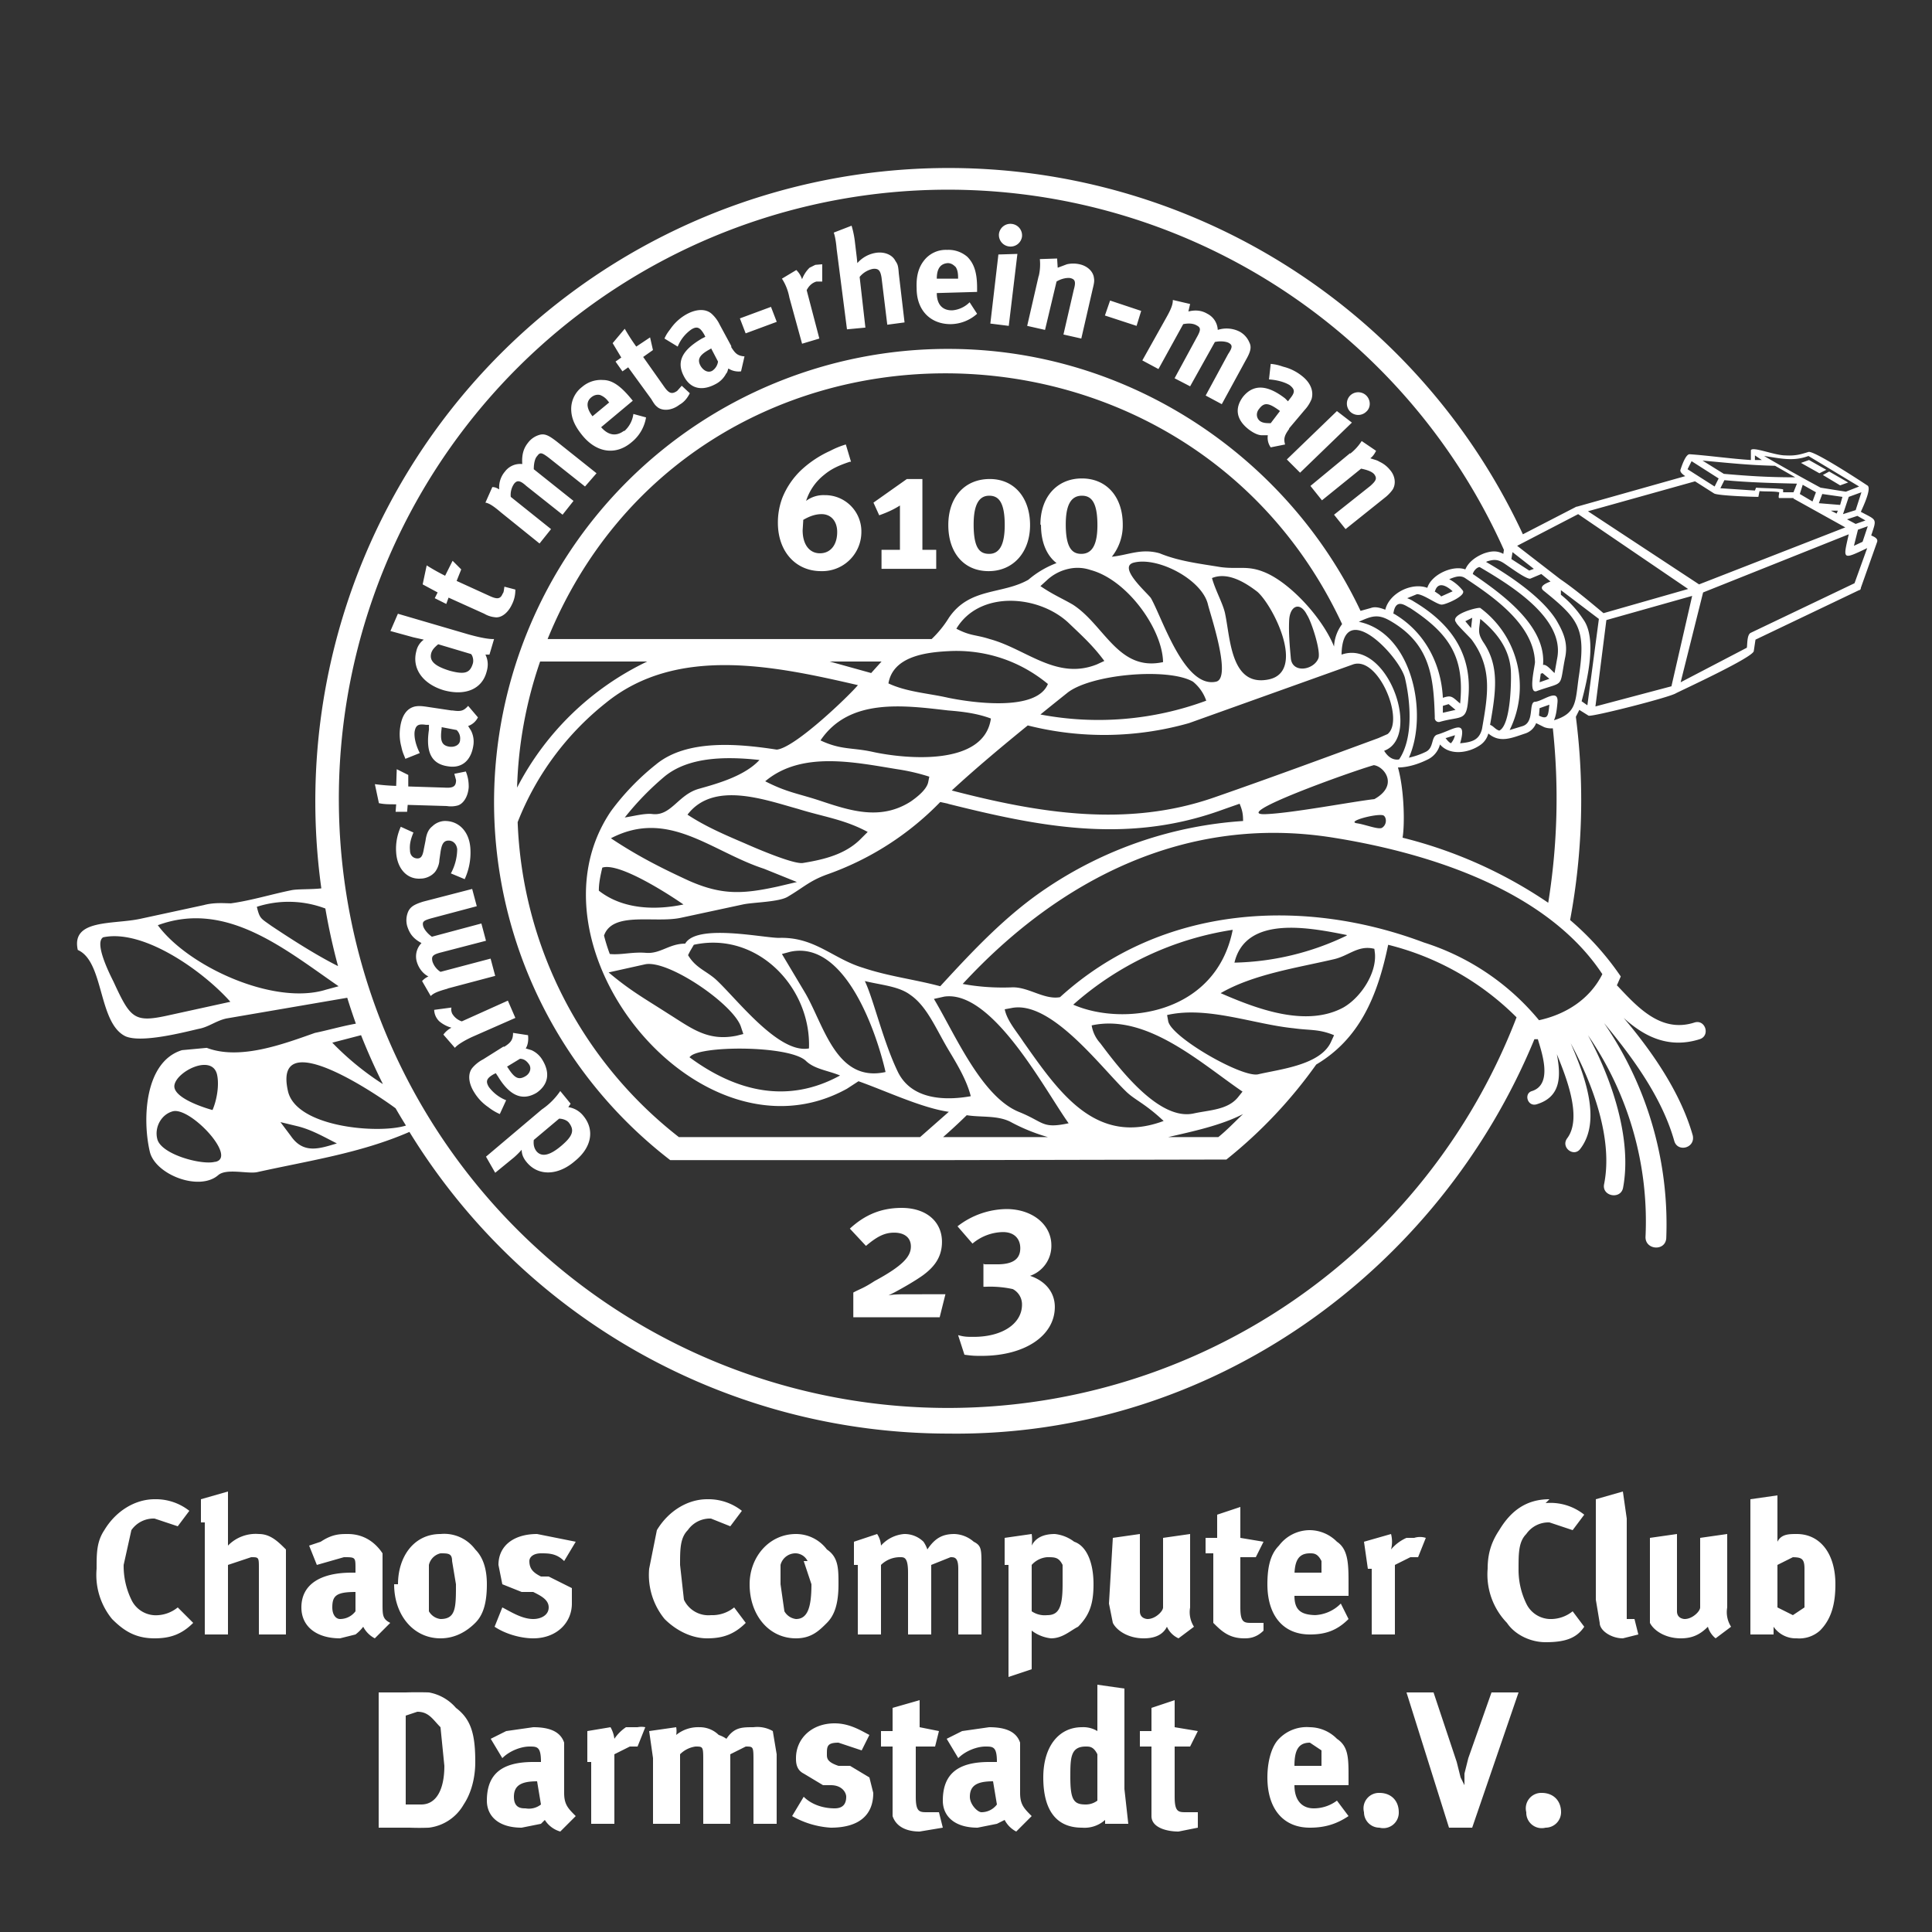
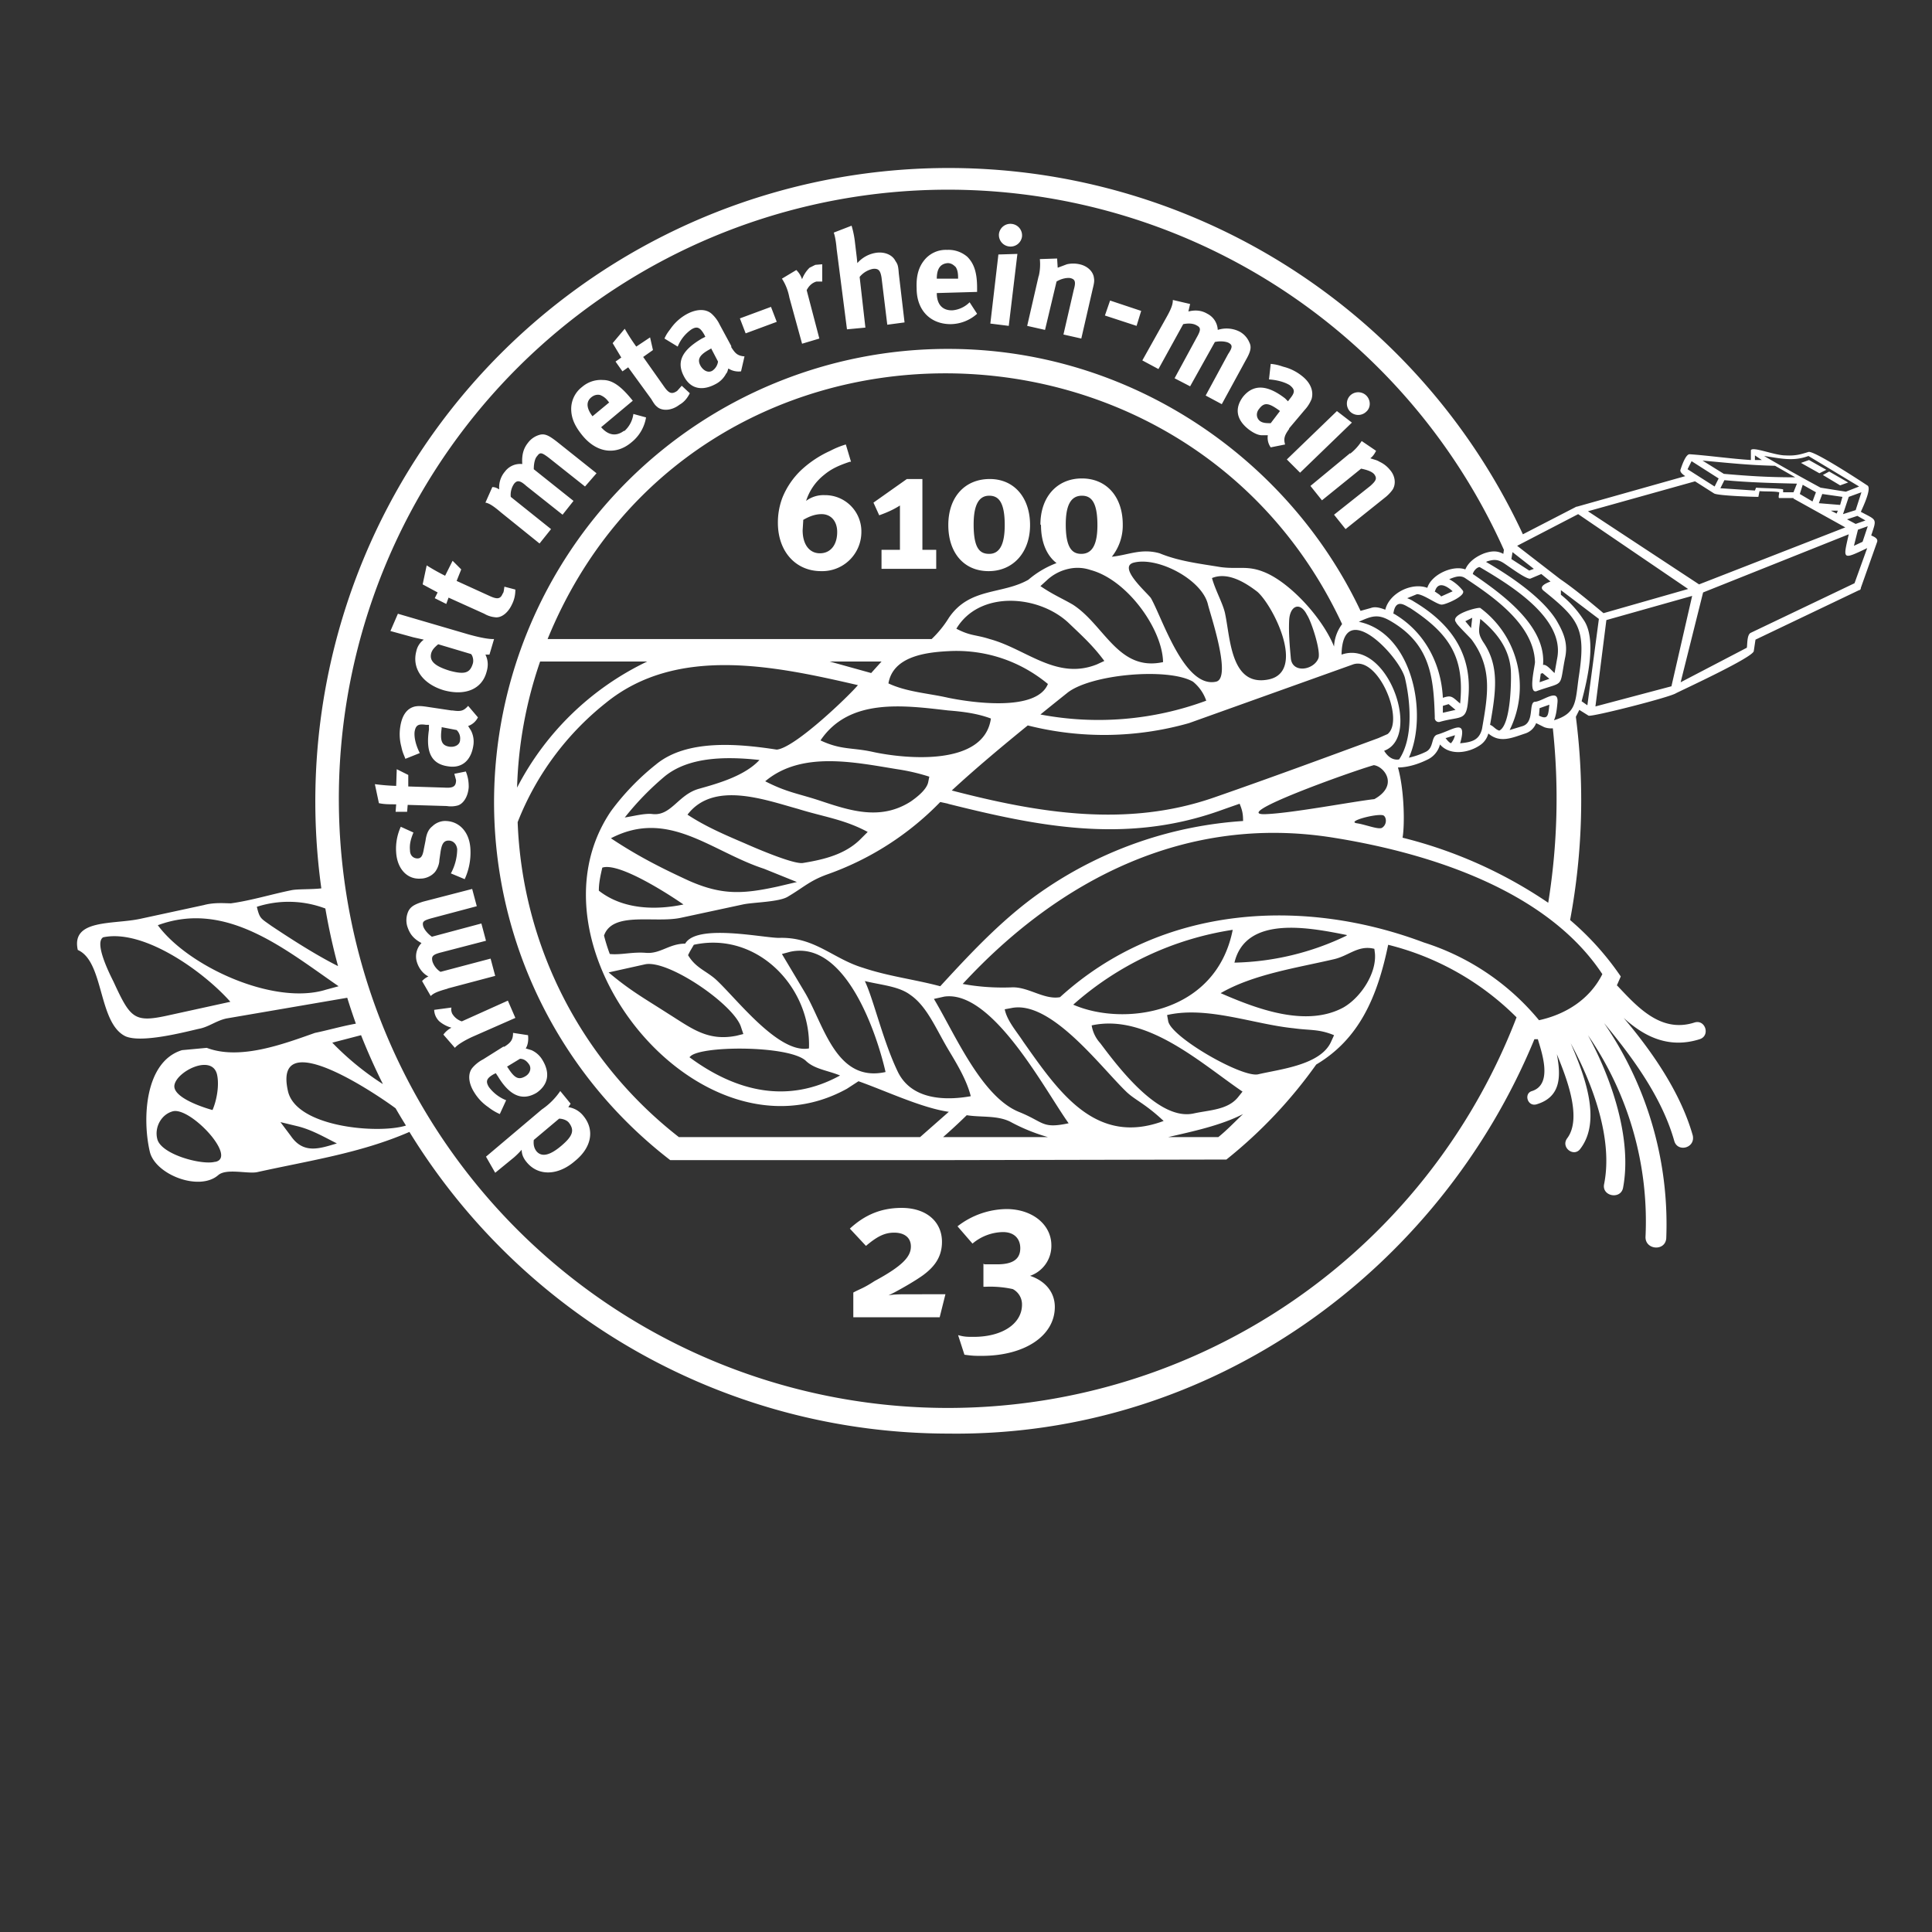
<svg xmlns="http://www.w3.org/2000/svg" width="50" height="50">
  <rect width="100%" height="100%" fill="#333333" stroke="none" />
  <defs>
    <clipPath clipPathUnits="userSpaceOnUse" id="a">
      <path d="M0 841.9h595.3V0H0z" />
    </clipPath>
  </defs>
  <g clip-path="url(#a)" transform="matrix(.149 0 0 -.149 -19.1 79)" fill="#fff">
    <path d="M292.9 328.7h-48.3A78.5 78.5 0 0 0 214 391a78.8 78.8 0 0 0 78.9 78.6c31.5 0 59-18.9 71.6-45.5l1.8.5c.8.3 1.7 0 2.5-.3.7 2.9 4.6 4.8 7.3 3.8.7 2.3 4.4 4 6.6 3.2.6 1.4 2 2.3 3.3 2.8 1.2.4 2.2.5 3.3-.1l.1.7a105.8 105.8 0 1 1 2.2-81.2 47.8 47.8 0 0 1-22.3 12.6c-1.9-9.2-5.1-16.4-12.5-20.8a81.6 81.6 0 0 0-15.6-16.5zM316 434c-1.5 0-2.7.9-2.7 5.1 0 3 .7 5 2.8 5 1.5 0 2.7-.9 2.7-5.1 0-3-.7-5-2.8-5m-7 5c0-3 1-5.3 2.7-6.6a16.5 16.5 0 0 1-4.9-2.9c-4.6-2.6-10.2-1.3-13.8-6.6a18.4 18.4 0 0 0-3-3.7h-66.7c24.9 61 110.7 61.2 138 2.6a7 7 0 0 1-1.4-3.9c-2 5-7.8 11.3-12.3 13-2.8 1.1-4.4.4-7.4.8-3.6.6-7.2 1-10.6 2.4-3.2.9-5.4-.3-8.3-.6a8.7 8.7 0 0 1 1.9 5.6c0 4.8-2.8 8-7.1 8s-7.2-3.2-7.2-8m4.9-7.7a7 7 0 0 0 3.8-.2c6.4-1.7 12.5-10.3 12.6-16-7.8-1.7-10.2 6.5-15.7 10-1.9 1.1-3.4 1.7-5.6 3.2l1.1 1a8 8 0 0 0 3.8 2M300 434c-1.6 0-2.7.9-2.7 5.1 0 3 .7 5 2.7 5 1.5 0 2.7-.9 2.7-5.1 0-3-.7-5-2.7-5m-7.1 5c0-4.8 2.7-8 7-8s7.2 3.3 7.2 8-2.7 8-7 8-7.2-3.1-7.2-8m-13 3.9l1-2.2c1.4.5 2.5 1 3.6 1.7v-7.7h-3.2v-3.3h9.5v3.3h-2.4V447h-2.7zm-9-2c1.6 0 2.7-1.2 2.7-3.1 0-2.3-1.2-3.7-3-3.7s-3 1.5-3 4l.1 1.6v.2c1.2.7 2.2 1 3.2 1m1.5 11a18.6 18.6 0 0 1-5-3.3 13.7 13.7 0 0 1-3.3-4.8 12.1 12.1 0 0 1-.8-4.4c0-5 3.1-8.4 7.5-8.4a6.8 6.8 0 0 1 7 6.8 6.3 6.3 0 0 1-6.4 6.4 5 5 0 0 1-3.2-1 9.4 9.4 0 0 0 3.1 4.5c1.2 1 2.4 1.6 4.5 2.3h.2l-.9 3a14.7 14.7 0 0 1-2.7-1.1m20.5-34.8c5.2.3 11.6-1 17.3-5.7-2-4.9-13.4-3.2-17.3-2.4-3.5.8-7.2 1-10.4 2.5.8 4.7 6.5 5.4 10.4 5.6m0-10.3c2.5-.2 5-.5 7.4-1.4-1.2-8.4-15-7-20.5-5.8-3.6.8-5.5.3-9.1 2 5 7.4 14.4 6.1 22.2 5.2m0-16.2l-1.4.3a51 51 0 0 0-19.7-12.6c-3-1.1-4-2.2-6.7-3.8-1.5-1-6.1-1-7.9-1.4l-10.7-2.3c-4.5-1-11.9 1.2-13.4-3.1a31.8 31.8 0 0 1 1-3.2c2-.2 3.9.4 6.3.2 2.5-.2 4 1.6 6.8 1.6 2 3.5 13.5 1 16.3 1 6.2.2 9.3-3.6 14.6-5.2 4.5-1.5 8.9-2 13.4-3.2 5.7 6.2 11.4 12.3 18.4 17a69.3 69.3 0 0 0 34.2 11.7c0 1.4-.2 2-.6 3a398.3 398.3 0 0 1-3.7-1.3c-16.3-5.7-31.4-2.6-47 1.3m-.6-33.5c8.4 1.2 17.5-16.3 21.6-22-4.7-1-4.2.2-8.7 2-6.5 2.7-11.1 13.6-14.7 19.6l1.8.4m.7-9.2c1.5-2.5 3.2-5.3 3.9-8.1-4.5-.8-10.2-.6-12.6 4.1-2.6 5.3-4.3 12.8-5.8 15.9 2.9-.7 5.9-.9 7.9-2.4 2.9-2 4.4-5.8 6.6-9.5m0-14.4a97.2 97.2 0 0 1 3.2 3c2.5-.4 5.2 0 7.5-1.1a32.3 32.3 0 0 1 6.6-2.7H292zm38.2-.8c4.3 1 9.1 2 13 4-1.4-1.3-2.8-2.8-4.3-4zm66 40.7a78.8 78.8 0 0 1-25.3 11.3c.4 2.3.3 8.3-.8 12.2 1.7 0 3.6.6 5.2 1.4a4 4 0 0 1 2.1 2.6c1.7-2 5-1.5 7-.1a3.5 3.5 0 0 1 1.4 2c2-1.7 4-.8 6.4 0a3 3 0 0 1 1.9 1.8l1.4-.7a3.5 3.5 0 0 1 1.5-.2 114 114 0 0 0-.8-30.3m-93.3-18.3c6.9 1.5 15.6-10.3 20.1-14.6 1.5-1.4 3.2-2 6.4-5-11.8-4.4-18.2 5-24.4 13.8-1.1 1.7-2.8 3.6-3.2 5.6zm14.9 59.7l1.3.6c-2 2.7-3.8 4.3-6.2 6.6-5.2 4.9-15.5 5.7-19.5-1 2.5-1.3 3.3-1 5.8-1.8 6.3-1.7 11.6-7.2 18.6-4.4m6.5 17.7c-3.1-.7 2.4-5.4 2.9-6.2 2-3.5 5.8-15.7 11.3-14.5 2.8.6-1 11.7-1.4 13.4-1 4.3-8.6 8.3-12.8 7.3m13.5-2.7c.6-2.2 2-4.6 2.3-6.3.9-4.3 1-12.7 7.6-11.3 6.4 1.4.8 12.7-2 15.2-2.2 1.7-5.2 3.5-7.9 2.4m16.5-6.4c-1.2 2.4-3 1.6-3.1-1-.1-2.2.1-4.4.3-6.6.3-2.6 4-2 4.8.1.4 1.4-1.3 6.5-2 7.5m11.8-58.8c.3-3.5-2.5-7.7-5.5-9.4-6.5-3.5-15.1-.2-21.3 2.5 5.7 3.3 13.3 4.4 19.7 5.9 2.6.6 4.2 2.5 7 1.8zm-7.6-15.3c-1.8-4.1-8.9-4.8-12.7-5.7-2.8-.6-15 6.4-15.6 9.2l-.2 1.1c7 1.6 15-1.6 22-2.3 2.9-.4 4.3-.1 7-1.2zm-16.2-9.7c-1.8-2.2-5-2.2-7.7-2.8-6-1.3-12.9 7.8-16.2 12.2a6 6 0 0 0-1.5 3.1c9.6 2.1 19-6.6 26.2-11.5zm5 49.2c-7.1-.4 14.7 7.4 18.6 8.5 1.8-.2 4.4-3.5.1-5.9-3.6-.4-14.1-2.4-18.7-2.6m35.7 34.1l-.2-1.8-1 1.2zm12-9.7l.2.1 1.2-1-1.7-.6.2 1.5M384 430.5c.1.5.7 1.2 1.2 1.2 5.1-3 14.6-8.7 13.5-15.6l-.5-2.8c-.5.4-1.4 1.6-2 1.4.6 6.9-7.4 12.5-12.2 15.8m-6.6-3.1c.5 1.9 2 1.1 3.1.1l-2-.9c-.2.3-.6.5-1 .8m1.3-19.8l1 .3 1.2-1-2.2-.5v1.2m-8.6 16c.4 2.9 2.2 1.3 2.9 1 6.9-4.5 9.5-8.6 8.7-16.6-1.4 1.2-1.5 1.5-3 1-.3 6-3.2 11.5-8.5 14.6zm25.3-17.7l.1 1.3 1.7.6c-.2-1.8-.2-2.7-1.8-1.9m-8.5-1.6c1 5.7 1.7 10.2-1.2 14.4-1 1.6-.7 2-.5 4 2.7-2.2 5-5 5.3-8.8.1-1.3.1-9.6-2-10.6-.7.2-1 .8-1.6 1m-7.7-2.3l1.6.5a3 3 0 0 0-.7-1.4c-.4.2-.7.6-1 1m-10.6-2.3c.6-1 1.5-1.7 2.6-1.5 2.5 3.7 2 10 1 14.2-1.1 3.9-10.8 14-11 4 8 2.8 14-14.3 7.4-16.7m27.3 30.7l1.6-1.3c-.5-.2-2.2-.8-1.2-1.6 6.2-5 7.4-6.6 6.1-15-.6-4.2-.3-6.3-4.3-7.5.4.9.5 2 .6 3 .3 2.8-2.6.2-4 .2-1-.3 0-3.5-2-4.2l-2.3-.7a17 17 0 0 1-5.1 21.2c-.3.2-5.4-1.1-4.2-2.5 0-.3 2.3-2.5 2.7-3 3.7-5 2.8-9.7 1.8-15.5-.5-2-1.8-2.3-3.8-2.5 1.3 4.5-1.2 2.3-4 1.5-1.1-.4-.5-2.3-2-3a13 13 0 0 0-2.9-1c3.4 7.6.6 21.7-8.7 23.6 2.2 1 3.3 1.4 5.4.2 7-4 7.6-9.7 7.8-16.8a.7.7 0 0 1 .8-.8c3.8 1.1 4.7 0 5 3.9.8 7.6-2.7 13-9.4 17a5.5 5.5 0 0 1-1.2.6l1.7.7c1.2 0 3.7-2 4.4-1.8.6 0 4.4 1.6 3.5 2.5a7.3 7.3 0 0 1-2.3 1.9c1 .4 2 .8 2.9.1 4.8-3.2 11.8-8 12-14.5 0-.7-1.3-5.8.4-5 4.8 1.7 3.8.4 4.8 5.6.6 2.6-.2 4.5-1.5 6.7-2.5 4-8.2 7.8-12.2 10.1l.2.1c1 .3 1.7.4 2.7-.2.7-.4 4.1-3 4.8-2.8zm-5 3.8l3.7-2.9-.8-.3-3.1 2zm15-11.6l-2-15-1 .7c1 3.7 2.7 10.9.3 14.2a18.2 18.2 0 0 1-3.9 4.3v.8zm-6.7 6.9l-7.5 5.8 10.6 5.5 19.1-13-14.7-4.2c-2.4 2-5 4.2-7.5 5.9m24.8-2.3l25.3 10.1c-1-4.4-1.2-4.5 3.2-2.4l-2.2-6.1-18-8.6c-.7-.3-.6-2-.7-2.6l-11.5-6zm17 22.5l1.4.5 3-1.7-1.2-.6zm2-6.7l-2.2 1.3.5 1.6 2.3-1.3zm-21.7 5.6l.7 1.4 4.7-3-.7-1.4zm6.4-1.9c4.3-.4 8.3-.5 12.6-.6l-.6-1.5h-1.8v.5c-.7.2-3.6.2-4.7.3l-.2-.5-6 .4zm21.1-2l-4.4.7a334.4 334.4 0 0 0-9.8 5.5c2.8-.4 5-1 7.7 0l8.8-5.3zm-8.8 2.5c-4.6 0-7.8.2-12.4.6l-3.7 2.3c4.5-.4 8-.8 12.6-.9zm7.8-1.4l-3 1.8 1.1.6 3.3-1.9zm0-3.4l-3.7.3.6 1.6 3.5-.5zm2.7-.9l-2.2-.7 1 3 2.2.8zm-10.8 2l9-5-25.4-9.9-19.3 12.7 18.6 5.2 3.3-2.1c.6-.4 6.8-.6 7.7-.6l.2 1c1-.1 2.6 0 3.4-.2.1 0-.2-.9 0-1h2.5m7.5-2.7l-1 .5h1.2zm5-1.2l-1.7-.6-1.5.8 1.8.6zm-.5-3.7l-1.5-.7.7 2.8 1.7.6zm-109.4-67.4c-2.9-14.7-19-16.8-27.7-13a54 54 0 0 0 27.7 13m19.8-1a47 47 0 0 0-19.5-4.7c2 8.4 13.4 6 19.5 4.8m70.9 83.3l1.2-.8H433zm-126.3-46.9a54 54 0 0 1 28 .4l28.5 10.2c4.4 1.5 9-9.7 6-12.1l-1.6-.7c-9.5-3.5-19-7-28.5-10.3-15.2-5.3-30.6-2.7-45.6 1.2 4.1 3.8 8.9 7.8 13.2 11.3m31 4.3a54 54 0 0 0-28.8-2.4 600.8 600.8 0 0 0 4.6 3.7c4 3.3 17.6 4.5 21.9 2a7.3 7.3 0 0 0 2.3-3.3m67.6-1l1.9 15 14.9 4.2-3.6-15.7zm-41.4-20.3c-2 .3 3.2 1.7 4.5 1.4.6-.2.8-1.6-.2-2.2-.7-.3-2.9.6-4.3.8m-195.7-31l-10.5-2.3c-6.2-1.4-6.8-.7-9.8 5.8-.6 1.2-3.4 6.7-1.8 7.7 7.1 1.5 17.5-6 22.1-11.2m16.5 16.2a109.7 109.7 0 0 1 2.2-10c-4 2-8.6 5-11.6 7-1.8 1.3-2 1.2-2.5 3.3a18 18 0 0 0 11.9-.3m6.2-22a108.9 108.9 0 0 1 3.8-8.5 49 49 0 0 0-8.8 7.2zm6-12.7a110.2 110.2 0 0 1 1.8-3c-4.8-1.5-19.1-.3-20.5 6-2.7 12 16.3-1.2 18.7-3m96-.6c-4.7.7-10.8 3.6-15.6 5.3l-2-1.3c-25.5-14.1-57 24.6-41 48.2 2.2 3 4.9 5.8 7.8 8.1 5.4 4.5 14.5 3.6 21 2.6 3.2.3 12.7 9.5 14.1 11.2-14.3 3.3-31.4 7-43.8-3.1a49.5 49.5 0 0 1-15.3-20.7 72.8 72.8 0 0 1 28-54.7H288l5 4.4m-11.7 78.2l-1.8-2-7.2 2zm-40.7 0a49.4 49.4 0 0 1-22.6-21.9 73.4 73.4 0 0 0 4 21.9zm-55.8-57c-9-2.8-23.9 4-29.2 11.2 11.9 4.4 22.1-4.2 31.4-10.6zm-26.3-16.5c.5 2.4 6.6 5.4 7.4 1.7.4-1.9-.1-4.5-.8-6.1-1.5.4-7.1 2.2-6.6 4.4m7-13.4c-2.3-.6-9.4 1.3-10 4-.5 2 .7 4.3 2.8 4.8 3.1.6 11.1-8 7.3-8.8m14.2 6.2c2.5-.6 4.7-1.9 6.9-3-3-.9-5.8-1.9-8 1.3l-1.8 2.4zm83.4 41.6l3.4.8-5.7 2.3c-9.2 3-16.6 10.5-26.6 5.3 4.5-3 8.6-5.1 13.6-7.4 5.7-2.5 9.3-2.3 15.3-1m14.6 8.4c-2.7-2.8-6.5-3.7-10.2-4.3-1.7-.2-8.2 2.6-10 3.4-3.5 1.5-6.8 2.9-10 5 4.5 5.9 13.4 2.6 19.2 1 4.5-1.4 8-1.8 12.1-4zm11.6 9.7c-.3-1.3-2-2.6-3-3.3-5.3-3.4-10.6-1.6-16 .2-3.7 1.2-5.6 1.4-9.3 3.3 6.3 5.3 15.5 3.3 22.9 2.1a35 35 0 0 0 5.6-1.3zm-33.3-44c-5-1-7.8 1.3-11.8 3.8-4.2 2.7-6.6 4-10.4 7.2l6.3 1.4c4 .9 15.5-7 16.7-10.9l.4-1.2zm-8.1 14.6l.7 1.2c11 2.4 20.4-7.4 20-18-5.3-1-12.6 8.7-16.2 12-1.7 1.5-3.5 2-4.8 4.2zm17.5 0c9.6 2 15-14.3 16.5-20.9-8.6-1.9-10.7 8.2-14 13.8l-4 6.7zM248 346.6c1.3 2 17 2.1 20.1-.6 1.5-1.5 3.8-1.7 6-2.6-9.1-5-18.1-2.8-26.2 3.2m-11.2 41.6a49 49 0 0 0 7 7.2c4 3.2 10 3.5 16.4 2.8-2.6-2.8-7.3-4.1-10.5-5-3.6-1-4.8-4.7-8-4.4-1.4.2-3.5-.4-5-.6M395.5 353a42.6 42.6 0 0 1-20 13.5c-20.7 7.8-45.4 6.7-63.2-9.5-2.8-.5-5.6 1.9-8.5 1.7-2.9-.1-5.7.1-8.4.6 16.8 18.2 38.9 29.5 64.4 25.4 16.3-2.6 37-9 46.7-23.7-2.2-4.4-6.4-7-11-8m13.5 6l.7 1.6a49.3 49.3 0 0 1-8.8 9.8 113.3 113.3 0 0 1 1 35.3l.6 1.2 1.6-1c.4-.3 14.2 3.2 15.2 3.9 1.6.8 13.3 6.2 13.5 7.3l.3 2 18 8.6c.2 0 .3.2.3.4l2.8 7.9c.3.7-.6 1-1 1.2 1 3 1 2.6-1.8 4.1.3.7 2 4.2 1.1 4.6-1.2.8-9.3 6.1-10.2 5.8-1.3-.4-2.2-.7-4-.6-1.9 0-5.7 1.6-6 .9v-1.7c-3.3.2-7.6.8-10.6 1-.7.1-1.4-2-1.6-2.6-.2-.4.2-.8.8-1.2l-18.8-5.3a.7.7 0 0 1-.1 0l-9.3-4.8A110 110 0 0 1 184 375.9c-1.7-.2-4-.1-5.1-.3-3.5-.7-7-1.8-10.6-2.3-.9 0-2.9.2-4.7-.3l-11.1-2.4c-4.7-1-12 0-10.8-5.4 4.6-2 3.5-12.7 8.3-15 2.8-1.2 10.1.7 12.7 1.3 1.7.3 3 1.4 4.8 1.8l21 3.6a109.8 109.8 0 0 1 1.5-4.5c-2.3-.4-5.1-1.2-7.1-1.6-5.4-1.9-13-4.8-18.8-2.6l-4.3-.4c-6.5-2-6.9-12-5.6-17.6.9-4 8.6-7 11.9-4.1 1.4 1.2 5 .2 6.7.5 9 2 18 3.3 26.5 7a109.9 109.9 0 0 1 93.6-52.4c45.9-.6 85.3 28.5 101.8 68.5h.6c.6-2.1 2.7-7.8-1-9-1.5-.4-.8-2.8.8-2.3 4.3 1.3 4.2 5 3.5 8.7 1.5-3.7 4.5-11 1.8-14.6-1.2-1.6 1.2-3.4 2.3-1.8 3.8 5 .5 13.2-1.7 18.3 3.8-7 7.4-16.6 5.8-24.5-.4-2.1 2.9-2.7 3.3-.6 1.6 8.5-2 19-6.1 26.5a57 57 0 0 0 10-35c-.1-2.3 3.4-2.6 3.6-.3a61.7 61.7 0 0 1-10.8 37.4c5-6 10.1-13 12.2-20.5.6-2 3.7-1.2 3.2 1-2.1 7.4-7 14.5-12 20.4 3.2-2.9 7.5-5.5 13.2-3.7 1.9.6 1 3.5-.9 2.9-5.9-1.9-10 2.8-13.5 6.5m-176.8 16.4c0 1.4.3 2.7.6 4 3 1 12.1-5 14.1-6.4-4.8-1-10.5-.9-14.7 2.4m-18-49l3.3 2.7a14.8 14.8 0 0 1 1.3 1.3c0-.8.3-1.5.9-2.2 2-2.4 5.4-2.3 8.3.2 3 2.4 3.5 5.5 1.5 7.9a4.1 4.1 0 0 1-2.6 1.5l.4.6-1.8 2.2a12 12 0 0 0-3.2-3.2l-9.7-8.2zm11.1 9.4c.5 0 1.3-.2 1.7-.7 1-1.3.7-2.3-1.3-4-2-1.7-3.4-2-4.3-1-.4.5-.6 1.1-.5 2zm-9.2 3.2a6.9 6.9 0 0 0-3 2.3c-.6 1-.4 1.5.8 2.2l.4.2.4-.6c2-3.3 4.2-4.3 6.7-2.8 2 1.4 2.4 3.4 1 5.7a4.2 4.2 0 0 1-1.9 1.7l-1 .3c.4.6.5 1.5.4 2.3l-2.6.4c0-1.2-.4-1.7-1.5-2.4h-.2l-3.5-2.2a6.2 6.2 0 0 1-1.8-1.4c-.9-1-.8-2.7.3-4.4a8.3 8.3 0 0 1 2.4-2.5 9.1 9.1 0 0 1 2-1.2zm2.4 7.2c.7 0 1.2-.4 1.6-1 .4-.6.2-1.5-.6-2-1.3-.8-2-.3-3.2 1.6h-.1zm-8.3 3.8l7.5 3.3-1.3 3-8-3.6a3 3 0 0 0-1.7 1.4c-.1.3-.2.6-.1 1l-3-.4a2.9 2.9 0 0 1 .9-2 5.6 5.6 0 0 1 2.1-1.1 4 4 0 0 1-1.4-1.2l2-2.3c.4.5 1.5 1.2 3 1.9m-4.3 8.4l8.3 2.2-.8 3-8.7-2.3a3.4 3.4 0 0 0-1.4 1.8c-.2.9 0 1.2 1.6 1.6l7.7 2-.8 3-8.6-2.3c-.7.5-1.3 1.2-1.5 1.8-.2.8 0 1 1.4 1.4l7.9 2.1-.8 3-8.5-2.2c-1.6-.5-2.2-.9-2.6-1.7a3.8 3.8 0 0 1-.2-2.5c.4-1.3 1-2.2 2.5-3a3.3 3.3 0 0 1-.8-3.3c.3-1 1-2 2-2.5a3.2 3.2 0 0 1-1.1-.8l1.5-2.6c.5.5 1.2.8 3 1.3m-9 23.6c.2-2.9 2-4.7 4.3-4.5.8 0 1.7.4 2.2.9.5.4 1 1.5 1 2.3l.2 1.4c.2 1.3.5 2 1.4 2 .8 0 1.4-.6 1.5-1.5a9 9 0 0 0-1.1-4.2l2.4-1a11 11 0 0 1 1 5.1c-.1 3.1-2 5.1-4.6 5a3.3 3.3 0 0 1-2-.9c-.5-.4-1-1-1.2-2.5l-.3-1.5c-.2-1.2-.5-1.6-1.1-1.6-.7 0-1.3.5-1.3 1.4-.1 1 .1 1.9.6 3.1l-2.2 1a9.2 9.2 0 0 1-.8-4.5m0 11.6a36.7 36.7 0 0 0-3.7.3l.7-3.3c.9-.2 1.7-.2 3-.2l-.1-1.3h2l.1 1.2 6.8-.2a4.5 4.5 0 0 1 1.9.1c1 .3 1.8 1.6 1.9 3.2 0 .9-.1 1.7-.5 2.7l-2-.4.3-1.1c0-1.1-.5-1.4-2-1.3l-6.3.2v2l-2 1zm4.1 5.7c-.7 1.4-1 2.7-.9 3.7.2 1.2.7 1.4 2 1.2h.5a8 8 0 0 1 0-.8c-.6-3.9.4-6 3.3-6.4 2.4-.4 4 1 4.4 3.6a4.2 4.2 0 0 1-.4 2.6l-.5.8a3 3 0 0 1 1.7 1.5l-1.7 2c-.8-.9-1.3-1-2.7-.8h-.2l-4 .6c-1.3.2-1.7.2-2.3.1-1.4-.3-2.3-1.5-2.6-3.6a8.3 8.3 0 0 1 .2-3.4c.2-1 .4-1.3.7-2.1zm6.4 4a2 2 0 0 0 .6-1.7c0-.8-.8-1.3-1.8-1.2-1.4.2-1.7 1-1.4 3.2v.2zM196 420.6l4-1.1 1.8-.4a3.3 3.3 0 0 1-1.3-2c-.8-3 1.1-5.7 4.8-6.8 3.7-1 6.6.2 7.4 3.2.3 1 .3 2-.2 3h.7l.8 2.7c-.5 0-1.5 0-4.4.8l-12.3 3.6zm14-4c.3-.3.5-1.1.3-1.7-.5-1.6-1.4-1.9-4-1.2-2.6.8-3.6 1.7-3.2 3.1.2.6.6 1 1.2 1.5zm-4.5 13.6a35.8 35.8 0 0 0-3.2 1.8l-.7-3.3 2.6-1.4-.5-1 2-1 .4 1.1 6.2-2.8a4.5 4.5 0 0 1 1.8-.6c1.1-.2 2.3.7 3 2.2.4.8.6 1.6.6 2.6l-1.9.5c-.1-.6-.1-1-.3-1.2-.4-1-1-1-2.3-.4l-5.7 2.6.8 2-1.5 1.5zm9.7 11l6.7-5.4 2 2.5-7 5.6a3.4 3.4 0 0 0 .6 2.3c.5.6 1 .6 2.1-.4l6.3-5 1.9 2.4-6.9 5.5c0 1 .2 1.9.6 2.3.5.7.8.6 2-.3l6.3-5 2 2.3-6.9 5.5c-1.3 1-2 1.4-2.9 1.2a3.8 3.8 0 0 1-2.1-1.4c-.8-1-1.1-2.1-1-3.7a3.3 3.3 0 0 1-3-1.3 4.2 4.2 0 0 1-1-3.1c-.5.3-.8.4-1.2.4l-1.2-2.7c.6-.1 1.3-.5 2.7-1.7m21.4 14.2c-1.3-1-2.7-.9-4 .6l5.5 4.6-.5.6c-1.7 2-3.1 3-4.7 3a5 5 0 0 1-3.6-1.2 4.8 4.8 0 0 1-1.9-3.8c0-1.6.6-3 2-4.7 2.5-3 5.8-3.4 8.5-1.1a7 7 0 0 1 2.5 4.3l-2.2.6a4.8 4.8 0 0 0-1.6-3m-5.5 2.6c-1 1.3-1.2 2.5-.2 3.3.5.4 1 .5 1.5.4.5-.2 1-.5 1.5-1.2l.1-.1zm7.6 12.1a35.9 35.9 0 0 0-2 3.1l-2.1-2.5 1.5-2.5-1-.7 1.2-1.7 1 .7 4-5.5c.6-1 .7-1.1 1.2-1.5.9-.6 2.4-.5 3.7.5.7.4 1.3 1 1.8 2l-1.4 1.3-.8-.9c-.9-.6-1.4-.5-2.3.8l-3.6 5.1 1.7 1.2-.5 2.2zm7.2 0a6.7 6.7 0 0 0 2.4 3c1 .6 1.5.3 2.2-.9l.2-.4-.6-.3c-3.4-2-4.5-4-3.1-6.6 1.1-2.1 3.1-2.6 5.5-1.3a4.2 4.2 0 0 1 1.8 1.8c.2.2.2.3.4.9.6-.4 1.4-.6 2.2-.5l.6 2.6c-1.2.1-1.6.5-2.3 1.6v.2l-2 3.7a6.2 6.2 0 0 1-1.3 1.8c-1 1-2.7 1-4.5 0a8.3 8.3 0 0 1-2.6-2.3c-.5-.7-.8-1-1.2-1.9zm7-2.6a2.3 2.3 0 0 0-1-1.6c-.7-.4-1.5 0-2 .8-.7 1.2-.2 2 1.7 3l.1.1zm4.8 4.9l5.4 2-1 2.6-5.4-2zm7.6 6.2l2.2-8 3 .9-2.2 8.4c.4.8 1 1.3 1.7 1.5h1v3l-1.2-.1-1-.5a5.5 5.5 0 0 1-1.3-2 4 4 0 0 1-1 1.6l-2.5-1.5c.4-.6 1-1.7 1.3-3.3m8.2 8.5l1.8-14 3.2.3-1 8.8a4 4 0 0 0 2.3 1.4c1 .1 1.3-.3 1.5-1.5l1-8.2 3 .4-1 8.5c-.1 1.4-.2 1.6-.6 2.2-.5 1-1.8 1.6-3.3 1.4a5.4 5.4 0 0 1-3.3-1.8l-.1 1-.3 2.5a16.5 16.5 0 0 1-.6 3l-3.1-1.2c.2-.5.4-1.6.5-2.8m20-10.7c-1.6 0-2.6 1-2.6 3l7 .2v.7c0 2.6-.5 4.2-1.7 5.4a5 5 0 0 1-3.5 1.2 4.8 4.8 0 0 1-3.9-1.7c-1-1.2-1.5-2.7-1.4-5 0-3.8 2.4-6.2 5.9-6.2a7 7 0 0 1 4.6 1.8l-1.3 2a4.8 4.8 0 0 0-3-1.4m-2.7 5.5c0 1.7.6 2.6 1.9 2.7.6 0 1-.3 1.4-.7.3-.5.4-1 .4-1.9v-.1zm9.3-7.8l3.2-.4 1.5 12.5-3.3-.1zm1.5 15.6a2 2 0 0 1 1.7-2.2 2 2 0 0 1 2.3 1.7 2 2 0 0 1-1.7 2.2 2 2 0 0 1-2.3-1.7m6.9-7.3l-2-8.7 3.1-.7 2 8.4c.8.5 1.8.7 2.4.6.8-.2 1-.6.6-2l-1.8-7.8 3.1-.7 2 8.7c.2.8.3 1.3.2 1.8-.1 1.1-1.1 2.1-2.5 2.4a5 5 0 0 1-2.2 0l-1.6-.6-.1 1.6-3-.1a9 9 0 0 0-.2-3m11.5-6.8l5.5-1.8.8 2.6-5.4 1.8zm10.7-.3l-4.2-7.5 2.8-1.5 4.3 7.8c1 .2 1.8.1 2.3-.2.8-.4.8-.8 0-2.2l-3.8-7 2.7-1.4 4.3 7.7c.9.2 1.8.1 2.3-.1.8-.4.8-.8 0-2l-3.9-7.2 2.8-1.5 4.2 7.7c.8 1.4 1 2.2.6 3a3.8 3.8 0 0 1-1.7 1.9 5 5 0 0 1-3.8.3 3.3 3.3 0 0 1-1.8 2.8c-1 .6-2.1.7-3.3.4l.3 1.3-3 .7c0-.7-.2-1.4-1.1-3m17.8-10.8c1.5-.1 2.8-.5 3.6-1 1-.8.9-1.3 0-2.4l-.3-.4-.5.5c-3.1 2.4-5.5 2.5-7.3.3-1.5-2-1.2-4 1-5.7.8-.6 1.6-1 2.3-1h1c-.1-.6 0-1.4.5-2.1l2.5.5c-.3 1-.1 1.6.7 2.7v.1l2.7 3.2a6.2 6.2 0 0 1 1.2 1.9c.4 1.4-.2 2.9-1.8 4.1a8.3 8.3 0 0 1-3.1 1.5c-.9.3-1.3.4-2.2.5zm.3-7.6c-.7 0-1.4 0-1.9.4-.6.5-.7 1.4-.1 2.1.9 1.2 1.7 1 3.5-.3l.1-.1zm2.8-6.3l2.3-2.3 9 8.7-2.6 2zm11 11.1a2 2 0 0 1 0-2.8 2 2 0 0 1 2.8 0c.8.7.8 2 0 2.8a2 2 0 0 1-2.8 0m0-10l-6.9-5.7 2-2.5 6.8 5.5c1-.2 1.9-.5 2.3-1 .5-.7.3-1.1-.7-2l-6.3-5 2-2.5 7 5.6c.6.5 1 1 1.2 1.3.6 1 .4 2.4-.5 3.4a5 5 0 0 1-1.8 1.4c-.5.3-.7.3-1.6.6.4.3.7.7 1 1.3l-2.5 1.7a8.8 8.8 0 0 0-2-2.2m-63.4-144.7a18.5 18.5 0 0 0 4.8-.4 3 3 0 0 0 1.6-2.7c0-3.3-3.4-5.6-8.4-5.6-1.1 0-1.6 0-2.7.3l1.1-3.4c1.4-.2 1.9-.2 3-.2 7.5 0 12.7 3.5 12.7 8.5 0 2.5-1.6 4.5-4.3 5.4a5.5 5.5 0 0 1 3.7 5.3c0 3.6-3.3 6.3-7.8 6.3a14.1 14.1 0 0 1-8.5-3l2.6-3a8.4 8.4 0 0 0 5.3 2c2 0 3-1.2 3-2.8 0-1.9-1.3-2.8-4-2.8h-2.2l-.2.1v-4zm-13.3-1.3c-1.2 0-2.7 0-3.5-.2l1 .5c1.5.8 3.6 2 5 3 1.9 1.4 3.3 3.1 3.3 5.8 0 3.5-2.7 5.9-7 5.9-3.7 0-6.5-1.3-9-3.6l2.8-3c2 1.7 3.3 2.3 4.9 2.3 1.7 0 2.9-.8 2.9-2.4 0-1.7-1.3-3.3-6.3-6-2-1.3-2.4-1.3-3.7-2v-4.3h15l1 4z" fill-rule="evenodd" />
  </g>
  <g style="line-height:1;text-align:center">
-     <path d="M4 38.8c-.5 0-1 .3-1.3.8-.2.3-.2.6-.2 1a1.8 1.8 0 0 0 .4 1.3c.3.3.6.5 1.1.5.4 0 .7-.1 1-.4l-.4-.4a.9.9 0 0 1-.5.2.7.7 0 0 1-.7-.4 2 2 0 0 1-.2-.9l.2-.9a.7.7 0 0 1 .6-.3l.6.2.3-.4a1.4 1.4 0 0 0-.9-.3zm1.3.6v2.9h.6v-1.8l.6-.2c.2 0 .2 0 .2.3v1.7h.7v-1.8-.4c-.2-.2-.4-.4-.7-.4a1 1 0 0 0-.8.3v-.7-.7l-.7.2v.6zm2.9 1.1l.7-.2c.3 0 .3 0 .3.3v.1h-.1c-.8 0-1.3.3-1.3.9 0 .5.4.8 1 .8l.4-.1a1 1 0 0 0 .2-.2.7.7 0 0 0 .3.3l.4-.4c-.2-.1-.2-.2-.2-.5v-.9-.4c-.2-.3-.5-.5-.9-.5-.2 0-.4 0-.7.2L8 40zm1 1.2a.5.5 0 0 1-.4.2c-.1 0-.2-.1-.2-.3 0-.3.1-.4.6-.4zm1-.7c0 .8.5 1.4 1.2 1.4.4 0 .7-.2.9-.4.2-.2.3-.5.3-1 0-.4-.1-.7-.3-.9a1 1 0 0 0-.9-.4c-.7 0-1.1.6-1.1 1.3zm1.5-.6l.1.6c0 .6 0 .9-.4.9a.4.4 0 0 1-.3-.2V41v-.5a.4.4 0 0 1 .3-.3c.2 0 .3 0 .3.2zm2.2-.7c-.6 0-1 .3-1 .8l.1.5.5.2h.3c.2.1.4.2.4.4s-.2.3-.4.3c-.3 0-.6-.2-.8-.3l-.2.5c.3.2.7.3 1 .3.6 0 1-.4 1-.9v-.4l-.6-.3H14c-.2-.1-.3-.2-.3-.4 0-.1.1-.2.3-.2.2 0 .4 0 .6.2l.3-.5-1-.2zm4.4-.9c-.5 0-1 .3-1.3.8l-.2 1a1.8 1.8 0 0 0 .4 1.3c.3.3.7.5 1.1.5.4 0 .7-.1 1-.4l-.3-.4a.9.9 0 0 1-.6.2.7.7 0 0 1-.7-.4l-.1-.9c0-.4 0-.7.2-.9a.7.7 0 0 1 .6-.3l.5.2.3-.4a1.4 1.4 0 0 0-.9-.3zm1.1 2.2c0 .8.5 1.4 1.2 1.4.4 0 .6-.2.8-.4.2-.2.3-.5.3-1 0-.4 0-.7-.3-.9a1 1 0 0 0-.8-.4c-.7 0-1.2.6-1.2 1.3zm1.4-.6l.2.6c0 .6-.1.9-.4.9a.4.4 0 0 1-.3-.2l-.1-.7v-.5a.4.4 0 0 1 .4-.3s.2 0 .3.2zm1.4.1v1.8h.6v-1.8a.7.7 0 0 1 .5-.2c.1 0 .2 0 .2.4v1.6h.6v-1.8l.5-.2c.1 0 .2 0 .2.3v1.7h.6v-1.8c0-.4 0-.5-.2-.6a.8.8 0 0 0-.5-.2c-.3 0-.5.1-.7.4a.8.8 0 0 0-.1-.2.7.7 0 0 0-.5-.2.9.9 0 0 0-.6.3.6.6 0 0 0-.1-.3l-.6.2v.6zm3.9 0v2.9l.6-.2v-1a1 1 0 0 0 .5.2c.3 0 .5-.2.7-.3.3-.3.4-.6.4-1.1 0-.6-.2-1-.5-1.1a1 1 0 0 0-.5-.2c-.3 0-.5.1-.6.3a1.1 1.1 0 0 0 0-.3l-.7.1v.7zm.6 0a.6.6 0 0 1 .4-.2c.2 0 .3 0 .4.2v.5c0 .6-.1.8-.4.8a.6.6 0 0 1-.4-.1zm2 1l.1.5c.1.2.4.4.8.4.3 0 .5-.1.6-.3a.6.6 0 0 0 .3.3l.4-.3a.7.7 0 0 1-.1-.5v-1.9l-.7.1v1.8c0 .1-.2.3-.4.3 0 0-.2 0-.2-.2v-2l-.7.1zm3.4-1.7V39l-.6.2v.6h-.3v.4h.2V42c.2.2.4.4.8.4.1 0 .3 0 .5-.2V42h-.3c-.2 0-.3 0-.3-.4v-1.3h.4l.2-.4zm2 2c-.4 0-.6-.1-.6-.5h1.4V41c0-.5 0-.9-.3-1.1a1 1 0 0 0-.7-.3 1 1 0 0 0-.8.4c-.2.2-.3.5-.3 1 0 .8.4 1.3 1.1 1.3.4 0 .7-.1 1-.4l-.2-.4a1 1 0 0 1-.7.3zm-.6-1c0-.4.1-.6.4-.6.1 0 .2 0 .3.2v.3h-.7zm2-.2v1.7h.6v-1.8l.4-.2h.2l.2-.5a.5.5 0 0 0-.3 0h-.2a1.1 1.1 0 0 0-.4.3.8.8 0 0 0 0-.4l-.7.2.1.7zm4.6-1.8c-.6 0-1 .3-1.3.8-.2.3-.3.6-.3 1A1.8 1.8 0 0 0 39 42c.2.3.6.5 1 .5.5 0 .8-.1 1-.4l-.3-.4a.9.9 0 0 1-.6.2.7.7 0 0 1-.6-.4 2 2 0 0 1-.2-.9c0-.4 0-.7.2-.9a.7.7 0 0 1 .6-.3l.6.2.3-.4a1.4 1.4 0 0 0-1-.3zm1.2 0v2.6l.1.6c0 .2.3.4.6.4l.4-.1-.1-.4h-.1-.1v-2.6l-.1-.7zm1.4 2.6v.6c.1.2.4.4.8.4.3 0 .5-.1.7-.3a.6.6 0 0 0 .2.3l.4-.3a.7.7 0 0 1-.1-.5v-1.9l-.7.1v1.8c0 .1-.2.3-.4.3 0 0-.2 0-.2-.2v-2l-.7.1zm2.6-2.6v3.5h.6v-.2a.7.7 0 0 0 .6.3.8.8 0 0 0 .6-.2c.3-.3.4-.7.4-1.2 0-.8-.4-1.3-1-1.3-.2 0-.4 0-.5.2v-.8-.4zm1 1.5c.3 0 .4 0 .4.3v1l-.3.2-.4-.2v-1.1l.4-.2zm-36.5 7h.8a6.3 6.3 0 0 0 .5 0 1.2 1.2 0 0 0 .9-.6c.2-.3.3-.7.3-1.1 0-.7-.1-1.1-.5-1.4a1.2 1.2 0 0 0-.7-.4 10 10 0 0 0-.6 0h-.7zm1-3c.3 0 .4.2.6.4l.1 1c0 .6-.2 1-.6 1h-.4v-2.3zm2.2 1.2c.2-.2.5-.3.7-.3.2 0 .3 0 .3.4h-.2c-.8 0-1.2.3-1.2 1 0 .4.3.7.9.7l.5-.1.1-.1a.7.7 0 0 0 .4.3l.4-.4c-.2-.2-.3-.3-.3-.6v-.8-.5c-.1-.3-.4-.4-.8-.4l-.7.1-.4.2zm1 1.2a.5.5 0 0 1-.4.1c-.1 0-.3 0-.3-.3s.2-.4.6-.4zm1.3-1.1v1.6h.6v-1.8l.4-.2h.2l.2-.5a.5.5 0 0 0-.2 0h-.3a1.1 1.1 0 0 0-.3.3.8.8 0 0 0-.1-.3l-.6.1v.8zm1.6-.1v1.7h.7v-1.8a.7.7 0 0 1 .4-.2c.2 0 .2 0 .2.4v1.6h.7v-1.8l.4-.2c.2 0 .2 0 .2.4v1.6h.6v-1.8l-.1-.6a.8.8 0 0 0-.5-.1c-.3 0-.5 0-.7.3a.8.8 0 0 0-.2-.1.7.7 0 0 0-.5-.2.9.9 0 0 0-.6.2.6.6 0 0 0 0-.2l-.7.1.1.7zm4.7-.9c-.6 0-1 .4-1 .9 0 .1 0 .3.2.4l.5.3h.2c.3 0 .4.2.4.3 0 .2-.1.3-.3.3-.3 0-.6-.1-.8-.3l-.3.5a2.3 2.3 0 0 0 1 .3c.7 0 1.1-.3 1.1-.9l-.1-.4-.5-.3h-.3c-.3-.1-.3-.2-.3-.3 0-.2 0-.3.3-.3l.6.2.2-.4c-.2-.1-.5-.3-.9-.3zm2.2.1V44l-.7.2v.6h-.3v.4h.3V47c.1.3.4.4.7.4l.6-.1-.1-.4H24c-.2 0-.3 0-.3-.4v-1.3h.5l.1-.4zm1 .8c.2-.2.5-.3.7-.3.2 0 .3 0 .3.4h-.2c-.8 0-1.2.3-1.2 1 0 .4.3.7.9.7l.5-.1.2-.1a.7.7 0 0 0 .3.3l.4-.4c-.2-.2-.3-.3-.3-.6v-.8-.5c-.1-.3-.4-.4-.8-.4l-.7.1-.4.2zm1 1.2a.5.5 0 0 1-.4.2c-.1 0-.3-.2-.3-.4 0-.3.2-.4.6-.4zm2.6-3.1v1.2a.7.7 0 0 0-.4-.1c-.6 0-1 .5-1 1.3s.3 1.3 1 1.3a.8.8 0 0 0 .6-.2v.1h.6l-.1-.9v-2.6zm0 3a.5.5 0 0 1-.3.1c-.3 0-.4-.1-.4-.7 0-.5 0-.8.4-.8.1 0 .2 0 .3.2zm2-1.9V44l-.6.2v.6h-.3v.4h.3V47c0 .3.4.4.7.4l.5-.1v-.4h-.3c-.2 0-.3 0-.3-.4v-1.3h.4l.2-.4zm3.6 2.1c-.3 0-.5-.2-.5-.6h1.4V46c0-.5 0-.8-.3-1a1 1 0 0 0-.7-.3 1 1 0 0 0-.8.3c-.2.2-.3.6-.3 1 0 .8.4 1.3 1.1 1.3.4 0 .7-.1 1-.3l-.3-.4a1 1 0 0 1-.6.2zm-.5-1.1c0-.4.1-.6.4-.6l.3.2v.4h-.7zm1.8 1.2a.4.4 0 0 0 .4.4.4.4 0 0 0 .5-.4c0-.3-.2-.5-.5-.5a.4.4 0 0 0-.4.5zm2.2.4h.6l1.2-3.5h-.7l-.6 1.7-.1.4v.3l-.1-.2-.1-.4-.6-1.8h-.7zm2-.4a.4.4 0 0 0 .5.4.4.4 0 0 0 .4-.4c0-.3-.2-.5-.5-.5a.4.4 0 0 0-.4.5z" style="line-height:1;-inkscape-font-specification:Meta-Bold;text-align:center" aria-label="Chaos Computer Club Darmstadt e.V." font-weight="700" font-size="33.1" font-family="Meta-Bold" text-anchor="middle" fill="#fff" />
-   </g>
+     </g>
</svg>